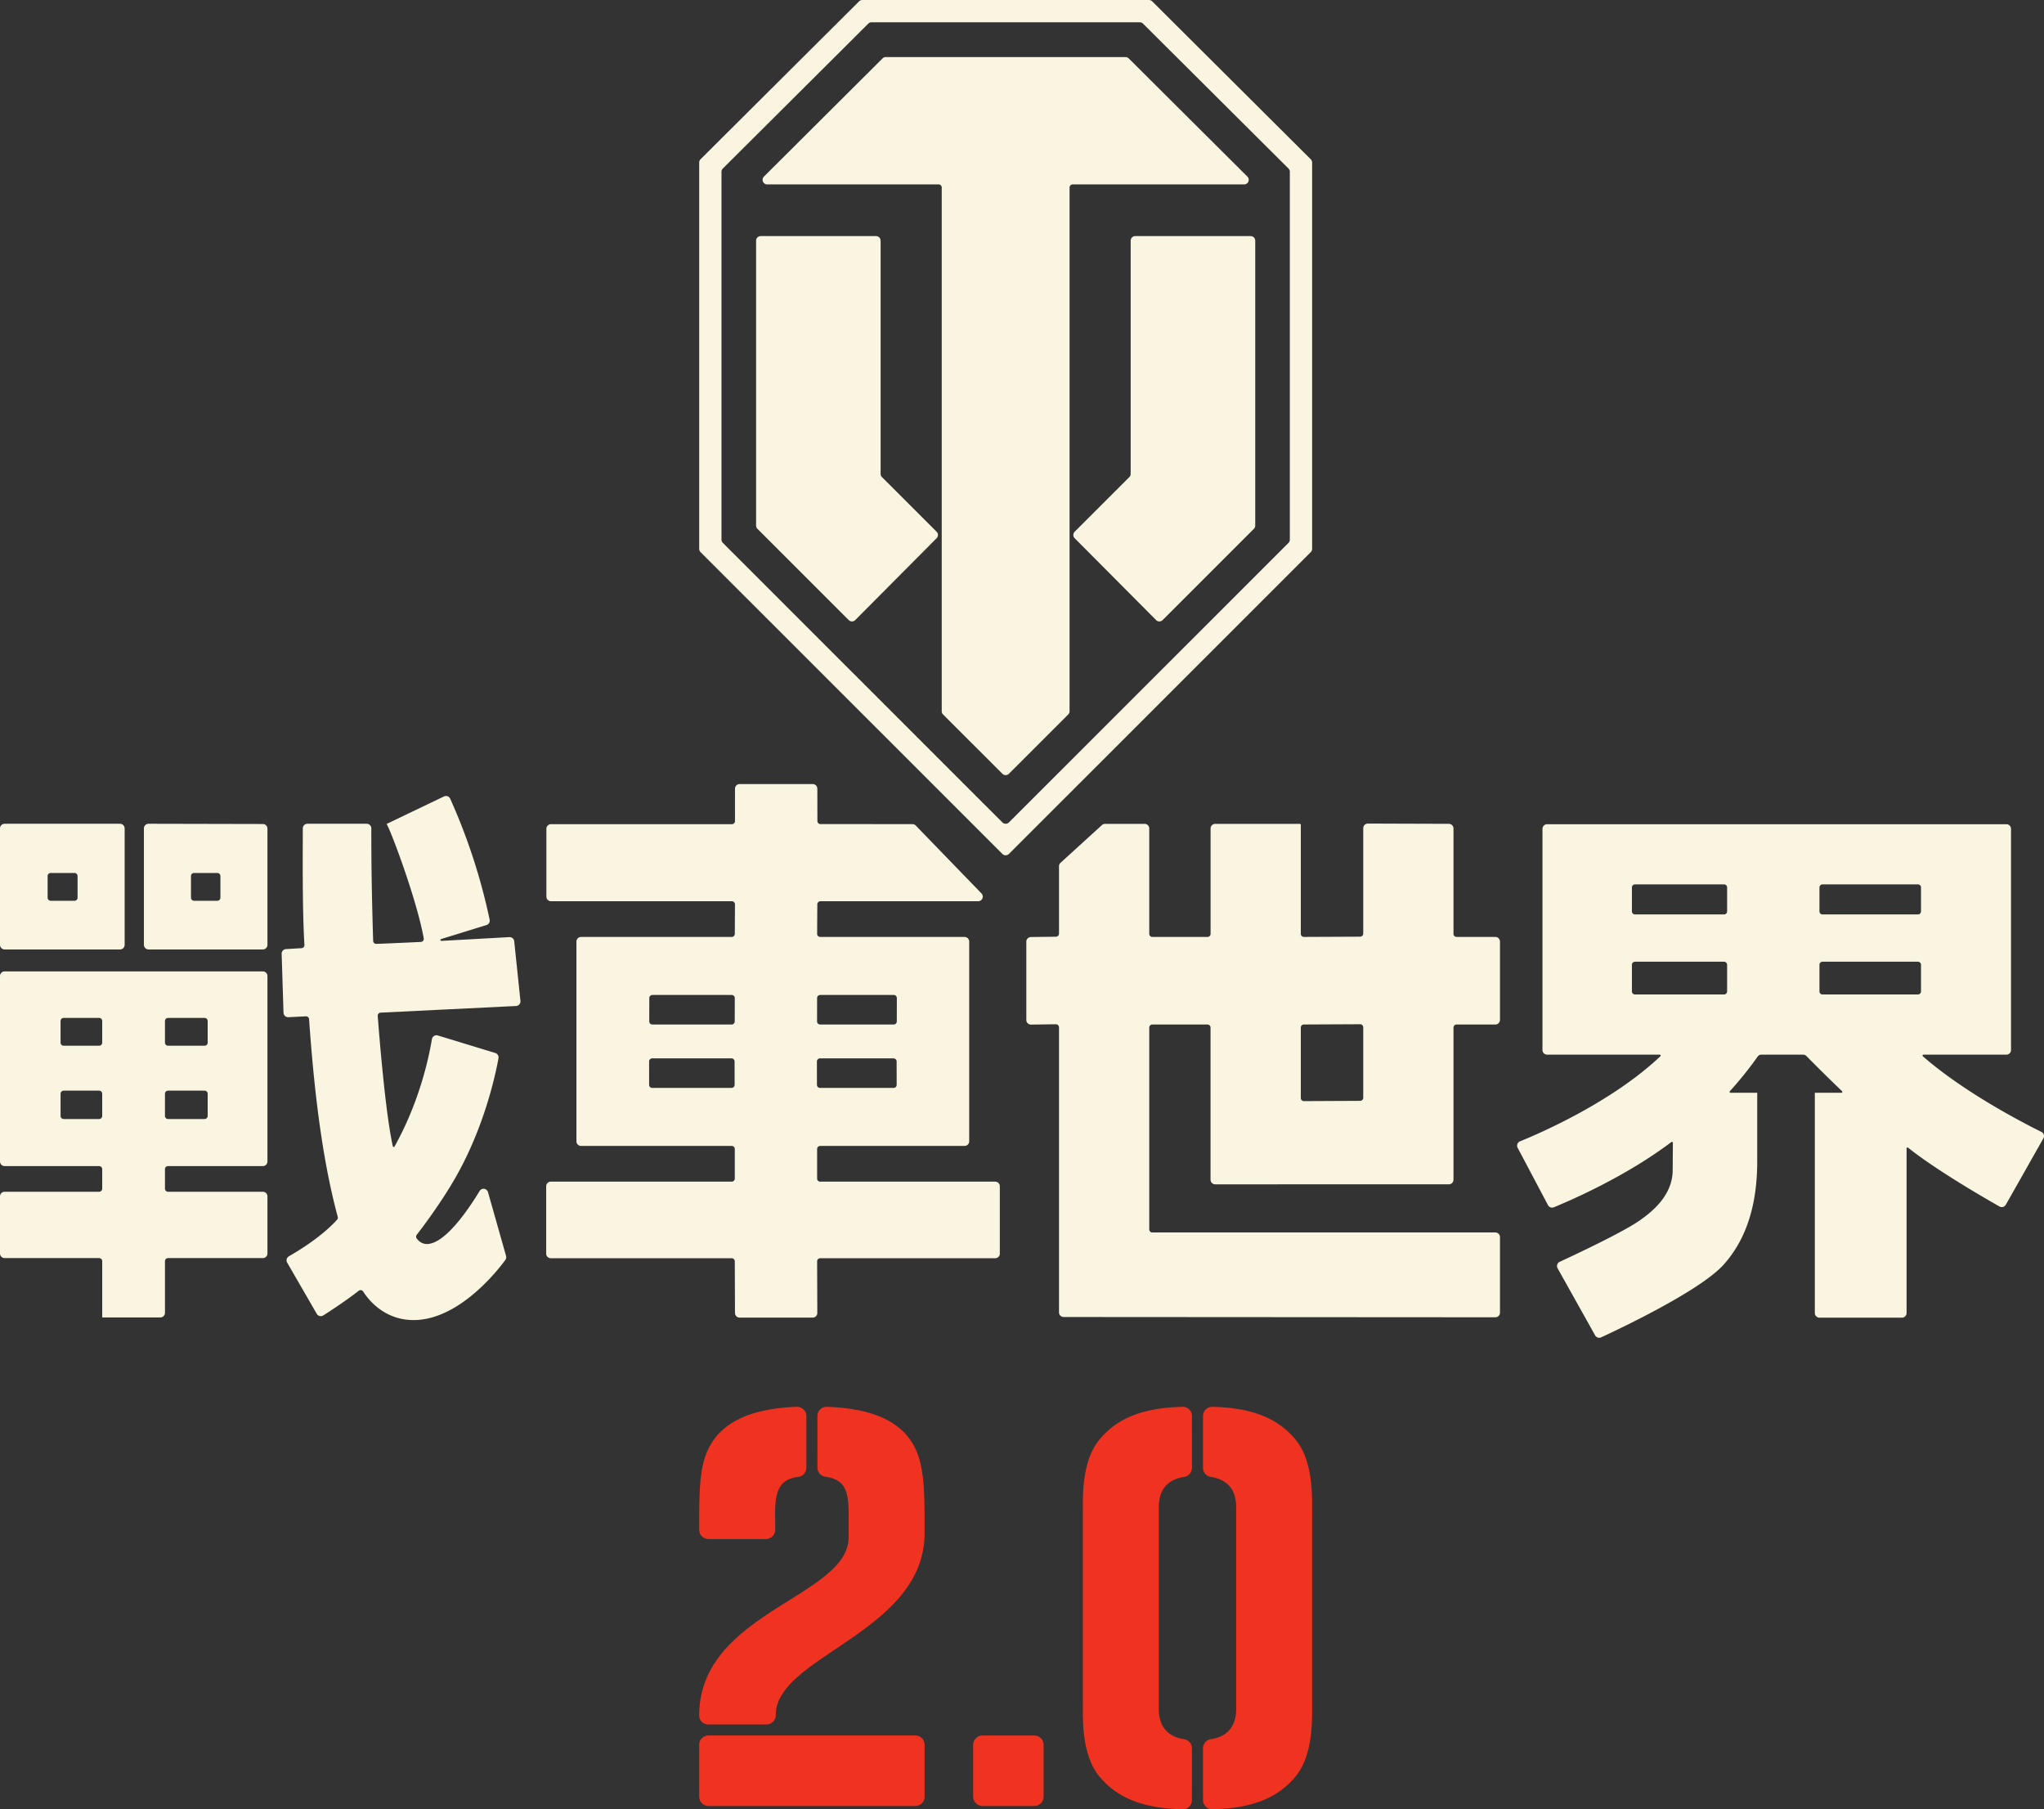
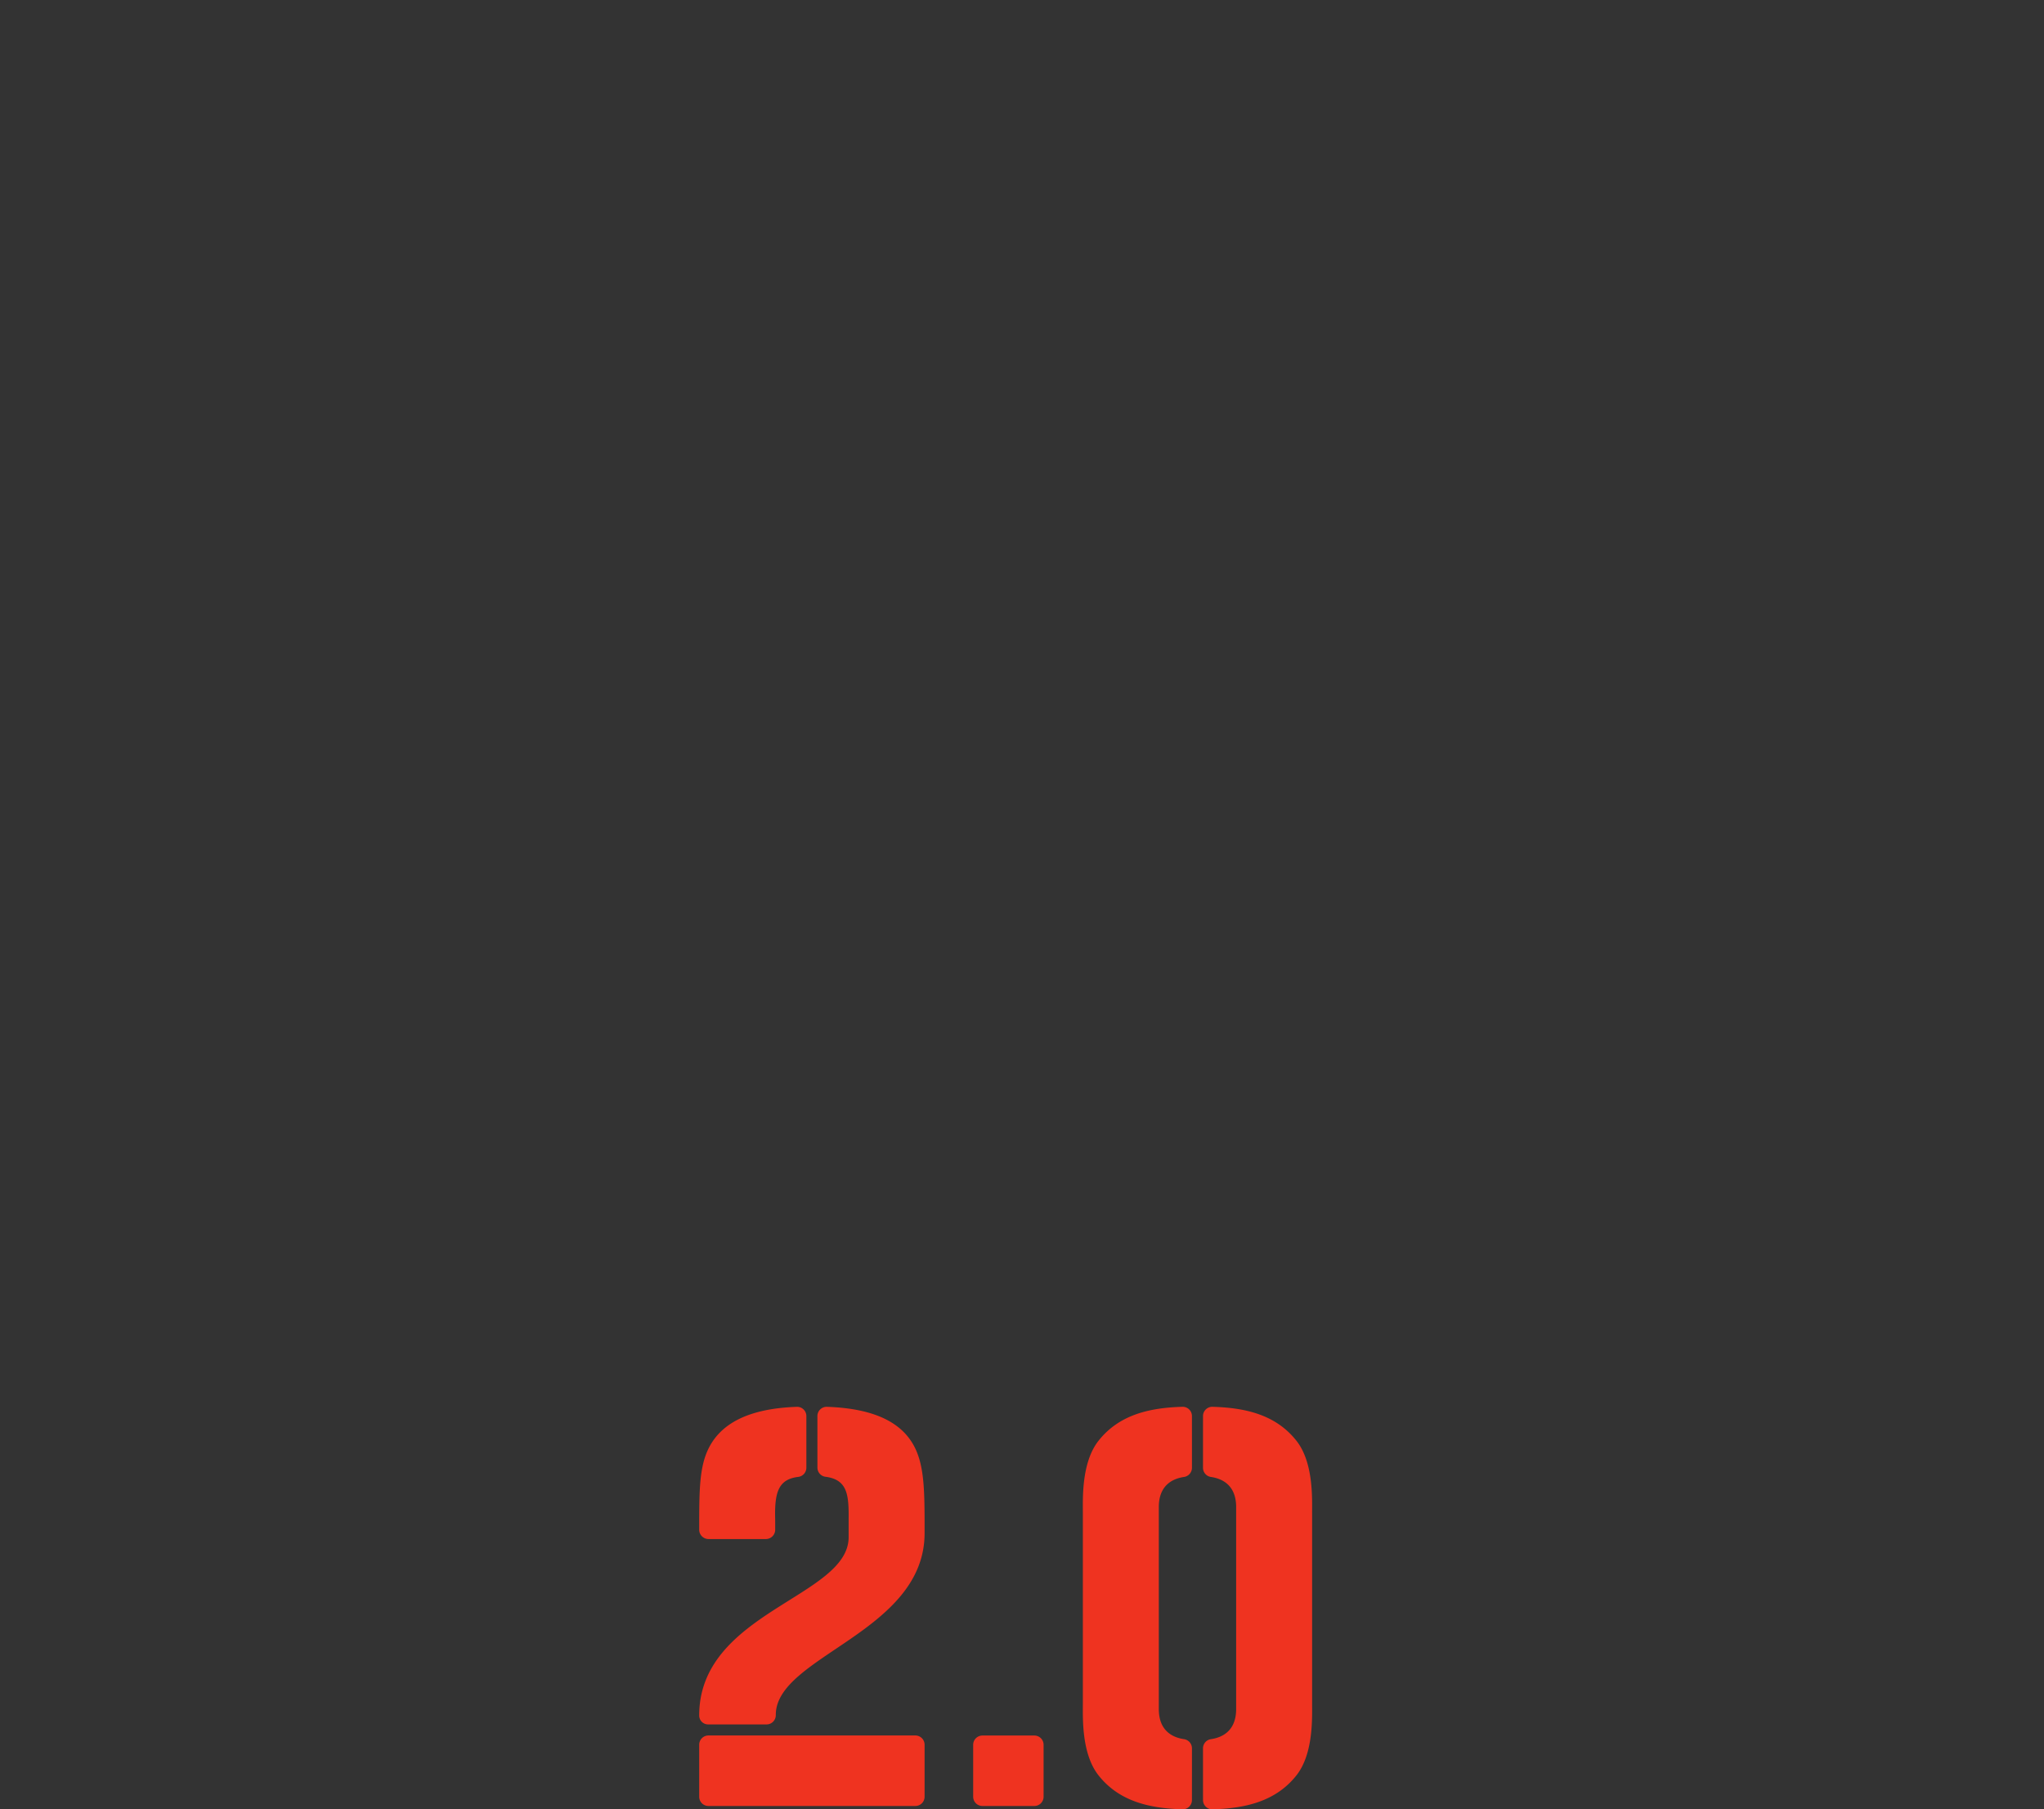
<svg xmlns="http://www.w3.org/2000/svg" width="791" height="700" viewBox="0 0 791 700" fill="none">
  <rect x="0" y="0" width="791" height="700" fill="#333333" stroke="none" />
-   <path fill-rule="evenodd" clip-rule="evenodd" d="M498.626 210.041c.336-.336.525-.792.525-1.266V66.458c0-.478-.19-.931-.527-1.266l-56.295-56.05a1.782 1.782 0 00-1.262-.52H337.279a1.78 1.78 0 00-1.262.52l-56.284 56.05a1.78 1.78 0 00-.527 1.266v142.317c0 .474.189.93.526 1.266l108.181 108.137c.699.7 1.832.7 2.532 0l108.181-108.137zM390.445 330.372c-.7.7-1.833.7-2.532 0-12.214-12.207-108.823-108.779-116.808-116.76a1.792 1.792 0 01-.524-1.266V62.877c0-.47.19-.93.527-1.264 5.691-5.67 55.669-55.436 61.345-61.093.335-.334.789-.52 1.263-.52h110.908c.473 0 .927.186 1.264.52 5.676 5.657 55.669 55.436 61.361 61.104.337.334.527.787.527 1.266v149.456c0 .475-.189.931-.525 1.266l-116.806 116.76zM80.368 395.009c0-.658-.534-1.192-1.193-1.192H65.032c-.659 0-1.193.534-1.193 1.192v8.377c0 .66.534 1.194 1.193 1.194h14.143c.659 0 1.193-.534 1.193-1.194v-8.377zm0 28.147a1.193 1.193 0 00-1.193-1.194H65.032c-.317 0-.62.126-.844.351a1.19 1.19 0 00-.349.843v8.581c0 .317.125.619.35.843.224.225.526.35.843.35h14.143a1.191 1.191 0 001.193-1.193v-8.581zm-40.813-28.147c0-.658-.535-1.192-1.194-1.192H24.637c-.66 0-1.195.534-1.195 1.192v8.377c0 .66.536 1.194 1.195 1.194H38.36c.659 0 1.194-.534 1.194-1.194v-8.377zm0 28.147c0-.316-.127-.62-.35-.843a1.187 1.187 0 00-.844-.351H24.637c-.317 0-.62.126-.844.351a1.19 1.19 0 00-.35.843v8.581c0 .317.126.619.35.843.223.225.527.35.844.35H38.36c.317 0 .62-.125.843-.35a1.19 1.19 0 00.35-.843v-8.581zm63.419-46.817c.336.336.524.792.524 1.266v71.748a1.789 1.789 0 01-1.79 1.79H65.032c-.659 0-1.193.534-1.193 1.193v7.544c0 .659.534 1.193 1.193 1.193h36.676c.475 0 .93.189 1.266.523.336.337.524.792.524 1.267v22.084a1.79 1.79 0 01-1.79 1.79H65.032c-.659 0-1.193.535-1.193 1.194v19.981a1.792 1.792 0 01-1.792 1.791H39.555v-21.772c0-.659-.535-1.194-1.194-1.194H1.79a1.79 1.79 0 01-1.79-1.79v-22.084c0-.475.189-.93.524-1.267a1.798 1.798 0 011.267-.523h36.57c.659 0 1.194-.534 1.194-1.193v-7.544c0-.659-.535-1.193-1.194-1.193H1.79a1.791 1.791 0 01-1.79-1.79l-.001-71.748a1.793 1.793 0 011.79-1.79h99.918c.475 0 .93.189 1.266.524zm-17.676-37.407c0-.659-.535-1.194-1.194-1.194H75.1c-.66 0-1.194.535-1.194 1.194v8.373c0 .658.535 1.194 1.194 1.194h9.003c.659 0 1.194-.536 1.194-1.194v-8.373zm18.2-18.343v44.95a1.79 1.79 0 01-1.79 1.791H57.483a1.793 1.793 0 01-1.792-1.791v-45.045a1.794 1.794 0 011.795-1.791l44.226.095a1.79 1.79 0 011.786 1.791zm95.5 43.571a1.792 1.792 0 00-1.88-1.601l-26.305 1.458a.36.36 0 01-.373-.294.36.36 0 01.248-.406 62275.61 62275.61 0 0117.575-5.43 1.79 1.79 0 001.224-2.078 230.535 230.535 0 00-15.263-46.793 1.793 1.793 0 00-2.406-.878c-5.246 2.513-21.254 10.186-22.205 10.642a.035.035 0 00-.017.037c.004.014.017.025.032.024 1.079 1.178 11.55 28.628 14.357 44.186.057.336-.032.681-.245.949a1.197 1.197 0 01-.875.444c-7.422.353-13.948.642-17.233.75a1.192 1.192 0 01-1.225-1.156c-.579-18.617-.73-31.991-.71-43.52a1.79 1.79 0 00-1.791-1.794H118.97c-.987 0-1.789.801-1.79 1.789-.022 10.635-.195 32.2.634 45.067a1.195 1.195 0 01-1.11 1.273c-1.697.107-4.306.258-6.023.357a1.79 1.79 0 00-1.685 1.844l.717 22.775a1.79 1.79 0 001.879 1.732l6.767-.333a1.193 1.193 0 011.249 1.108c1.698 23.905 4.518 52.036 11.094 76.48a1.19 1.19 0 01-.261 1.103c-5.878 6.525-14.982 12.055-18.631 14.136a1.786 1.786 0 00-.678 2.454c2.425 4.205 9.04 15.65 11.453 19.824.242.42.645.725 1.116.841.472.118.97.04 1.382-.218 2.963-1.849 9.363-6.115 13.721-9.544a1.194 1.194 0 011.768.318c1.975 3.114 8.154 11.011 19.468 11.011 17.625 0 32.659-19.346 35.537-23.285a1.788 1.788 0 00.261-1.521c-1.003-3.549-4.991-17.634-6.987-24.685a1.79 1.79 0 00-3.257-.433c-4.064 6.714-13.213 20.395-20.33 20.5-2.04.03-3.348-1.255-4.001-2.13a1.194 1.194 0 01.018-1.448c2.003-2.583 9.428-12.356 15.098-22.319 11.263-19.787 15.515-40.338 16.533-46.022a1.79 1.79 0 00-1.247-1.989c-4.402-1.344-17.285-5.269-22.228-6.775a1.793 1.793 0 00-2.289 1.421c-2.519 14.849-7.743 29.521-14.467 41.537a.353.353 0 01-.36.178.354.354 0 01-.299-.271c-2.917-12.953-5.352-43.894-5.842-50.418a1.192 1.192 0 011.131-1.28l52.402-2.57a1.793 1.793 0 001.694-1.973c-.518-4.958-1.915-18.331-2.409-23.074zM18.427 347.305c0 .658.534 1.194 1.193 1.194h9.203c.66 0 1.194-.536 1.194-1.194v-8.373c0-.659-.534-1.194-1.194-1.194H19.62c-.66 0-1.193.535-1.193 1.194v8.373zm-17.903 19.5A1.792 1.792 0 010 365.539v-45.048a1.792 1.792 0 011.79-1.791h44.655a1.792 1.792 0 011.792 1.791v45.048a1.791 1.791 0 01-1.792 1.791H1.791c-.475 0-.931-.19-1.267-.525zm527.03 30.648a1.194 1.194 0 00-1.199-1.193l-21.774.101a1.194 1.194 0 00-1.187 1.194v27.258a1.195 1.195 0 001.2 1.194l21.772-.105a1.193 1.193 0 001.188-1.194v-27.255zm52.918-33.174v30.298a1.79 1.79 0 01-1.791 1.79h-15.01c-.659 0-1.193.535-1.193 1.194v58.843a1.79 1.79 0 01-1.79 1.791l-90.435.006a1.792 1.792 0 01-1.791-1.789v-58.849c0-.659-.534-1.192-1.193-1.192-4.056-.002-17.276-.003-21.332-.004a1.193 1.193 0 00-1.194 1.194v78.071c0 .659.534 1.193 1.193 1.193h132.745a1.788 1.788 0 011.791 1.791v29.232a1.793 1.793 0 01-1.792 1.791l-167.072-.107a1.79 1.79 0 01-1.789-1.79V397.464c0-.319-.129-.625-.357-.849a1.194 1.194 0 00-.853-.345l-9.619.132a1.79 1.79 0 01-1.815-1.79v-30.297a1.79 1.79 0 011.766-1.79l9.7-.128a1.194 1.194 0 001.178-1.194v-26.062c0-.503.212-.984.584-1.323 2.651-2.417 13.535-12.338 16.034-14.614.33-.301.76-.467 1.206-.467h15.308c.476 0 .931.188 1.268.524.334.335.524.791.524 1.266v40.77c0 .659.534 1.192 1.193 1.192 4.057.003 17.288.007 21.346.008.317 0 .621-.126.845-.349.223-.225.35-.528.35-.845v-40.77c0-.987.801-1.79 1.79-1.79l32.708-.006c.112 0 .217.043.295.122.08.078.124.185.124.296v42.136a1.194 1.194 0 001.2 1.193l21.771-.099a1.192 1.192 0 001.189-1.192v-40.774c0-.476.189-.932.526-1.267a1.796 1.796 0 011.271-.523l31.342.102a1.789 1.789 0 011.785 1.789v40.777a1.191 1.191 0 001.193 1.192h15.01c.989 0 1.791.802 1.791 1.79zm162.932-20.933c0-.66-.532-1.194-1.194-1.194h-36.912a1.19 1.19 0 00-1.193 1.194v9.25c0 .659.53 1.192 1.193 1.192h36.912a1.19 1.19 0 001.194-1.192v-9.25zm0 29.922c0-.659-.532-1.193-1.194-1.193h-36.912a1.19 1.19 0 00-1.193 1.193v10.291c0 .659.53 1.193 1.193 1.193h36.912c.662 0 1.194-.534 1.194-1.193v-10.291zm-75.036-29.922c0-.66-.531-1.194-1.194-1.194h-34.453c-.656 0-1.193.534-1.193 1.194v9.25c0 .659.537 1.192 1.193 1.192h34.453a1.19 1.19 0 001.194-1.192v-9.25zm0 29.922c0-.659-.531-1.193-1.194-1.193h-34.453c-.656 0-1.193.534-1.193 1.193v10.291c0 .659.537 1.193 1.193 1.193h34.453c.663 0 1.194-.534 1.194-1.193v-10.291zm122.399 67.138c-2.9 5.132-11.722 20.709-14.546 25.695a1.788 1.788 0 01-2.435.679c-5.551-3.146-24.605-14.137-35.384-22.758a.363.363 0 00-.382-.044.365.365 0 00-.203.323v63.695a1.788 1.788 0 01-1.791 1.79h-31.921a1.794 1.794 0 01-1.792-1.79v-85.218h10.292a.354.354 0 00.327-.225.343.343 0 00-.083-.392 700.259 700.259 0 01-13.807-13.603 1.781 1.781 0 00-1.271-.532h-16.128c-.584 0-1.128.283-1.463.76a142.26 142.26 0 01-10.755 13.393.353.353 0 00-.066.386c.06.129.185.213.328.213h10.332v26.589c0 15.658-3.659 29.536-13.03 39.944-9.102 10.099-40.165 24.764-47.375 28.088a1.795 1.795 0 01-2.311-.752c-2.727-4.87-11.609-20.736-14.54-25.968a1.8 1.8 0 01-.137-1.425c.155-.475.495-.862.949-1.072 5.743-2.656 23.983-11.214 30.716-15.835 6.68-4.585 13.018-10.869 13.018-19.734l.072-10.497a.364.364 0 00-.197-.322.365.365 0 00-.381.035c-17.872 13.545-39.688 22.884-45.508 25.258a1.79 1.79 0 01-2.239-.827c-2.3-4.342-9.223-17.423-11.747-22.192a1.786 1.786 0 01.931-2.504c7.441-3.016 35.498-15.103 54.313-32.922a.356.356 0 00-.252-.615l-43.597-.001c-.985 0-1.79-.802-1.79-1.79v-85.565a1.8 1.8 0 01.525-1.265 1.807 1.807 0 011.265-.524h177.744c.478 0 .932.189 1.266.524.34.337.524.791.524 1.265v85.565c0 .474-.184.93-.524 1.266a1.785 1.785 0 01-1.266.524h-32.095a.362.362 0 00-.335.231.354.354 0 00.096.395c16.164 14.154 39.42 26.076 45.872 29.262.447.215.788.604.931 1.077.149.472.096.985-.15 1.415zm-474.619-20.697a1.196 1.196 0 001.195 1.192h28.463a1.196 1.196 0 001.193-1.197l-.016-9.043a1.194 1.194 0 00-1.194-1.19h-28.463a1.196 1.196 0 00-1.195 1.195c.005 2.196.014 6.85.017 9.043zm.045-24.537a1.192 1.192 0 001.194 1.195h28.468c.657 0 1.191-.533 1.193-1.192l.017-9.041a1.196 1.196 0 00-1.193-1.197h-28.467c-.658 0-1.193.533-1.195 1.192-.003 2.193-.012 6.845-.017 9.043zm-31.841-9.038a1.197 1.197 0 00-1.194-1.197h-30.695c-.658 0-1.192.533-1.194 1.192l-.017 9.043c-.001.317.125.62.35.844.223.225.526.351.843.351h30.695c.659 0 1.193-.533 1.195-1.192.003-2.192.012-6.845.017-9.041zm-.062 33.57c-.005-2.196-.014-6.849-.017-9.043a1.194 1.194 0 00-1.194-1.19h-30.696c-.317 0-.62.125-.843.351a1.181 1.181 0 00-.35.844l.014 9.042a1.194 1.194 0 001.194 1.193h30.698a1.194 1.194 0 001.194-1.197zm102.627 39.247v26.054a1.79 1.79 0 01-1.791 1.79h-67.715a1.193 1.193 0 00-1.193 1.199l.073 19.973a1.793 1.793 0 01-1.792 1.798h-28.28a1.79 1.79 0 01-1.791-1.785c-.017-4.499-.056-16.222-.07-19.996a1.194 1.194 0 00-1.194-1.189h-70.006a1.793 1.793 0 01-1.791-1.79v-26.054a1.793 1.793 0 011.791-1.79h70.002a1.192 1.192 0 001.194-1.193v-11.43c0-.659-.535-1.193-1.194-1.193h-58.298a1.791 1.791 0 01-1.791-1.791v-77.275c0-.988.802-1.79 1.791-1.79h58.306c.656 0 1.189-.53 1.193-1.186l.065-11.422a1.19 1.19 0 00-1.193-1.2h-69.999a1.789 1.789 0 01-1.79-1.79V320.65a1.785 1.785 0 011.79-1.789h70.007a1.197 1.197 0 001.192-1.246c-.002-2.739 0-9.291.001-12.475a1.797 1.797 0 01.521-1.27 1.792 1.792 0 011.269-.526h28.285c.988 0 1.789.8 1.791 1.787l.021 12.506c.001.658.535 1.19 1.193 1.191l35.584.014c.486 0 .949.197 1.286.544l25.433 26.259a1.79 1.79 0 01-1.286 3.036h-61.047c-.657 0-1.191.53-1.194 1.186l-.07 11.422a1.195 1.195 0 001.195 1.2h55.862c.475 0 .931.189 1.266.526.336.334.526.79.526 1.264v77.275a1.795 1.795 0 01-1.792 1.791h-55.87a1.192 1.192 0 00-1.194 1.193v11.43a1.195 1.195 0 001.194 1.193h67.719a1.79 1.79 0 011.791 1.79zm97.07-367.606h-44.66c-.979 0-1.773.793-1.773 1.772v90.216c0 .472-.187.923-.521 1.255-2.875 2.874-16.865 16.848-21.153 21.131a1.774 1.774 0 00-.003 2.505l31.522 31.68a1.773 1.773 0 002.512.003l35.331-35.317c.332-.332.519-.783.519-1.254V93.117a1.775 1.775 0 00-1.774-1.772zm-.881-21.098a1.771 1.771 0 00-.388-1.934 287079.38 287079.38 0 01-45.922-45.723 1.788 1.788 0 00-1.252-.513H342.8a1.78 1.78 0 00-1.251.513c-4.427 4.41-35.91 35.765-45.912 45.723a1.774 1.774 0 001.253 3.031h66.352c.659 0 1.195.538 1.195 1.194v202.625c0 .47.187.921.519 1.254l22.968 22.946a1.774 1.774 0 002.508 0l22.955-22.946a1.77 1.77 0 00.52-1.254V72.538c0-.656.535-1.194 1.194-1.194h66.367c.718 0 1.364-.436 1.638-1.097zM362.46 205.719c.692.692.694 1.811.004 2.505l-31.508 31.68a1.781 1.781 0 01-1.255.523c-.471 0-.923-.187-1.256-.52l-35.329-35.317a1.772 1.772 0 01-.519-1.252V93.117a1.775 1.775 0 011.773-1.772h44.645a1.775 1.775 0 011.773 1.772v90.216c0 .472.187.923.52 1.255l21.152 21.131z" fill="#F9F5E1" />
  <path d="M320.033 544.278a3.581 3.581 0 00-3.707 3.577c0 5.241 0 14.85.006 19.94a3.58 3.58 0 003.11 3.548c8.464 1.074 9.067 6.924 8.966 16.274v7.125c0 23.144-57.828 28.899-57.828 68.96v.002c0 .915.364 1.793 1.009 2.441a3.464 3.464 0 002.441 1.01h22.611c.949 0 1.862-.376 2.53-1.047a3.572 3.572 0 001.051-2.532v-.12c0-22.757 57.582-31.916 57.582-70.303v-5.536c-.041-11.066-.346-19.058-2.852-25.494-4.579-11.772-16.642-17.212-34.919-17.845zm187.735 41.148c-.023-5.305.646-19.541-6.082-28.039-8.136-10.278-20.134-12.753-32.453-13.115a3.567 3.567 0 00-2.596 1.009 3.558 3.558 0 00-1.087 2.566c-.006 5.266-.006 14.95-.006 20.022a3.583 3.583 0 003.027 3.536c5.109.747 9.801 3.745 9.801 11.667v78.127c0 7.921-4.692 10.921-9.801 11.666a3.583 3.583 0 00-3.027 3.536c0 5.072 0 14.757.006 20.022 0 .967.388 1.894 1.087 2.566a3.567 3.567 0 002.596 1.009c12.319-.362 24.317-2.837 32.453-13.115 6.728-8.497 6.059-22.734 6.082-28.038v-73.419zm-49.518-14.021a3.582 3.582 0 003.02-3.536c0-5.072 0-14.756-.006-20.022a3.56 3.56 0 00-1.086-2.566 3.569 3.569 0 00-2.596-1.009c-12.315.362-24.318 2.837-32.453 13.115-6.728 8.498-6.059 22.734-6.077 28.039v73.419c.018 5.304-.651 19.541 6.077 28.038 8.135 10.278 20.138 12.753 32.453 13.115a3.569 3.569 0 002.596-1.009 3.557 3.557 0 001.086-2.566c.006-5.265.006-14.95.006-20.022a3.583 3.583 0 00-3.02-3.536c-5.115-.745-9.807-3.745-9.807-11.666v-78.127c0-7.922 4.692-10.92 9.807-11.667zm-184.058 24.03h22.186a3.6 3.6 0 002.56-1.067 3.592 3.592 0 001.051-2.567c0-1.799 0-3.69-.011-4.184-.269-10.331 1.271-15.33 9.019-16.239a3.58 3.58 0 003.055-3.541v-19.98a3.576 3.576 0 00-3.701-3.573c-17.458.617-30.029 5.758-34.924 17.839-2.59 6.401-2.805 14.428-2.847 25.494v4.208a3.59 3.59 0 001.057 2.552 3.603 3.603 0 002.555 1.058zm126.082 76.016h-20.085c-.95 0-1.863.378-2.532 1.049a3.571 3.571 0 00-1.051 2.532v20.098c0 .949.377 1.86 1.051 2.532a3.576 3.576 0 002.532 1.047h20.085c.949 0 1.862-.376 2.531-1.047a3.575 3.575 0 001.051-2.532v-20.098c0-.95-.377-1.861-1.051-2.532a3.578 3.578 0 00-2.531-1.049zm-43.52 1.029a3.566 3.566 0 011.05 2.532v20.118a3.576 3.576 0 01-3.581 3.579h-80.062a3.596 3.596 0 01-2.536-1.047 3.59 3.59 0 01-1.045-2.532v-20.118c0-.95.376-1.861 1.045-2.532a3.598 3.598 0 012.536-1.049h80.062c.949 0 1.862.378 2.531 1.049z" fill="#EF3320" />
</svg>